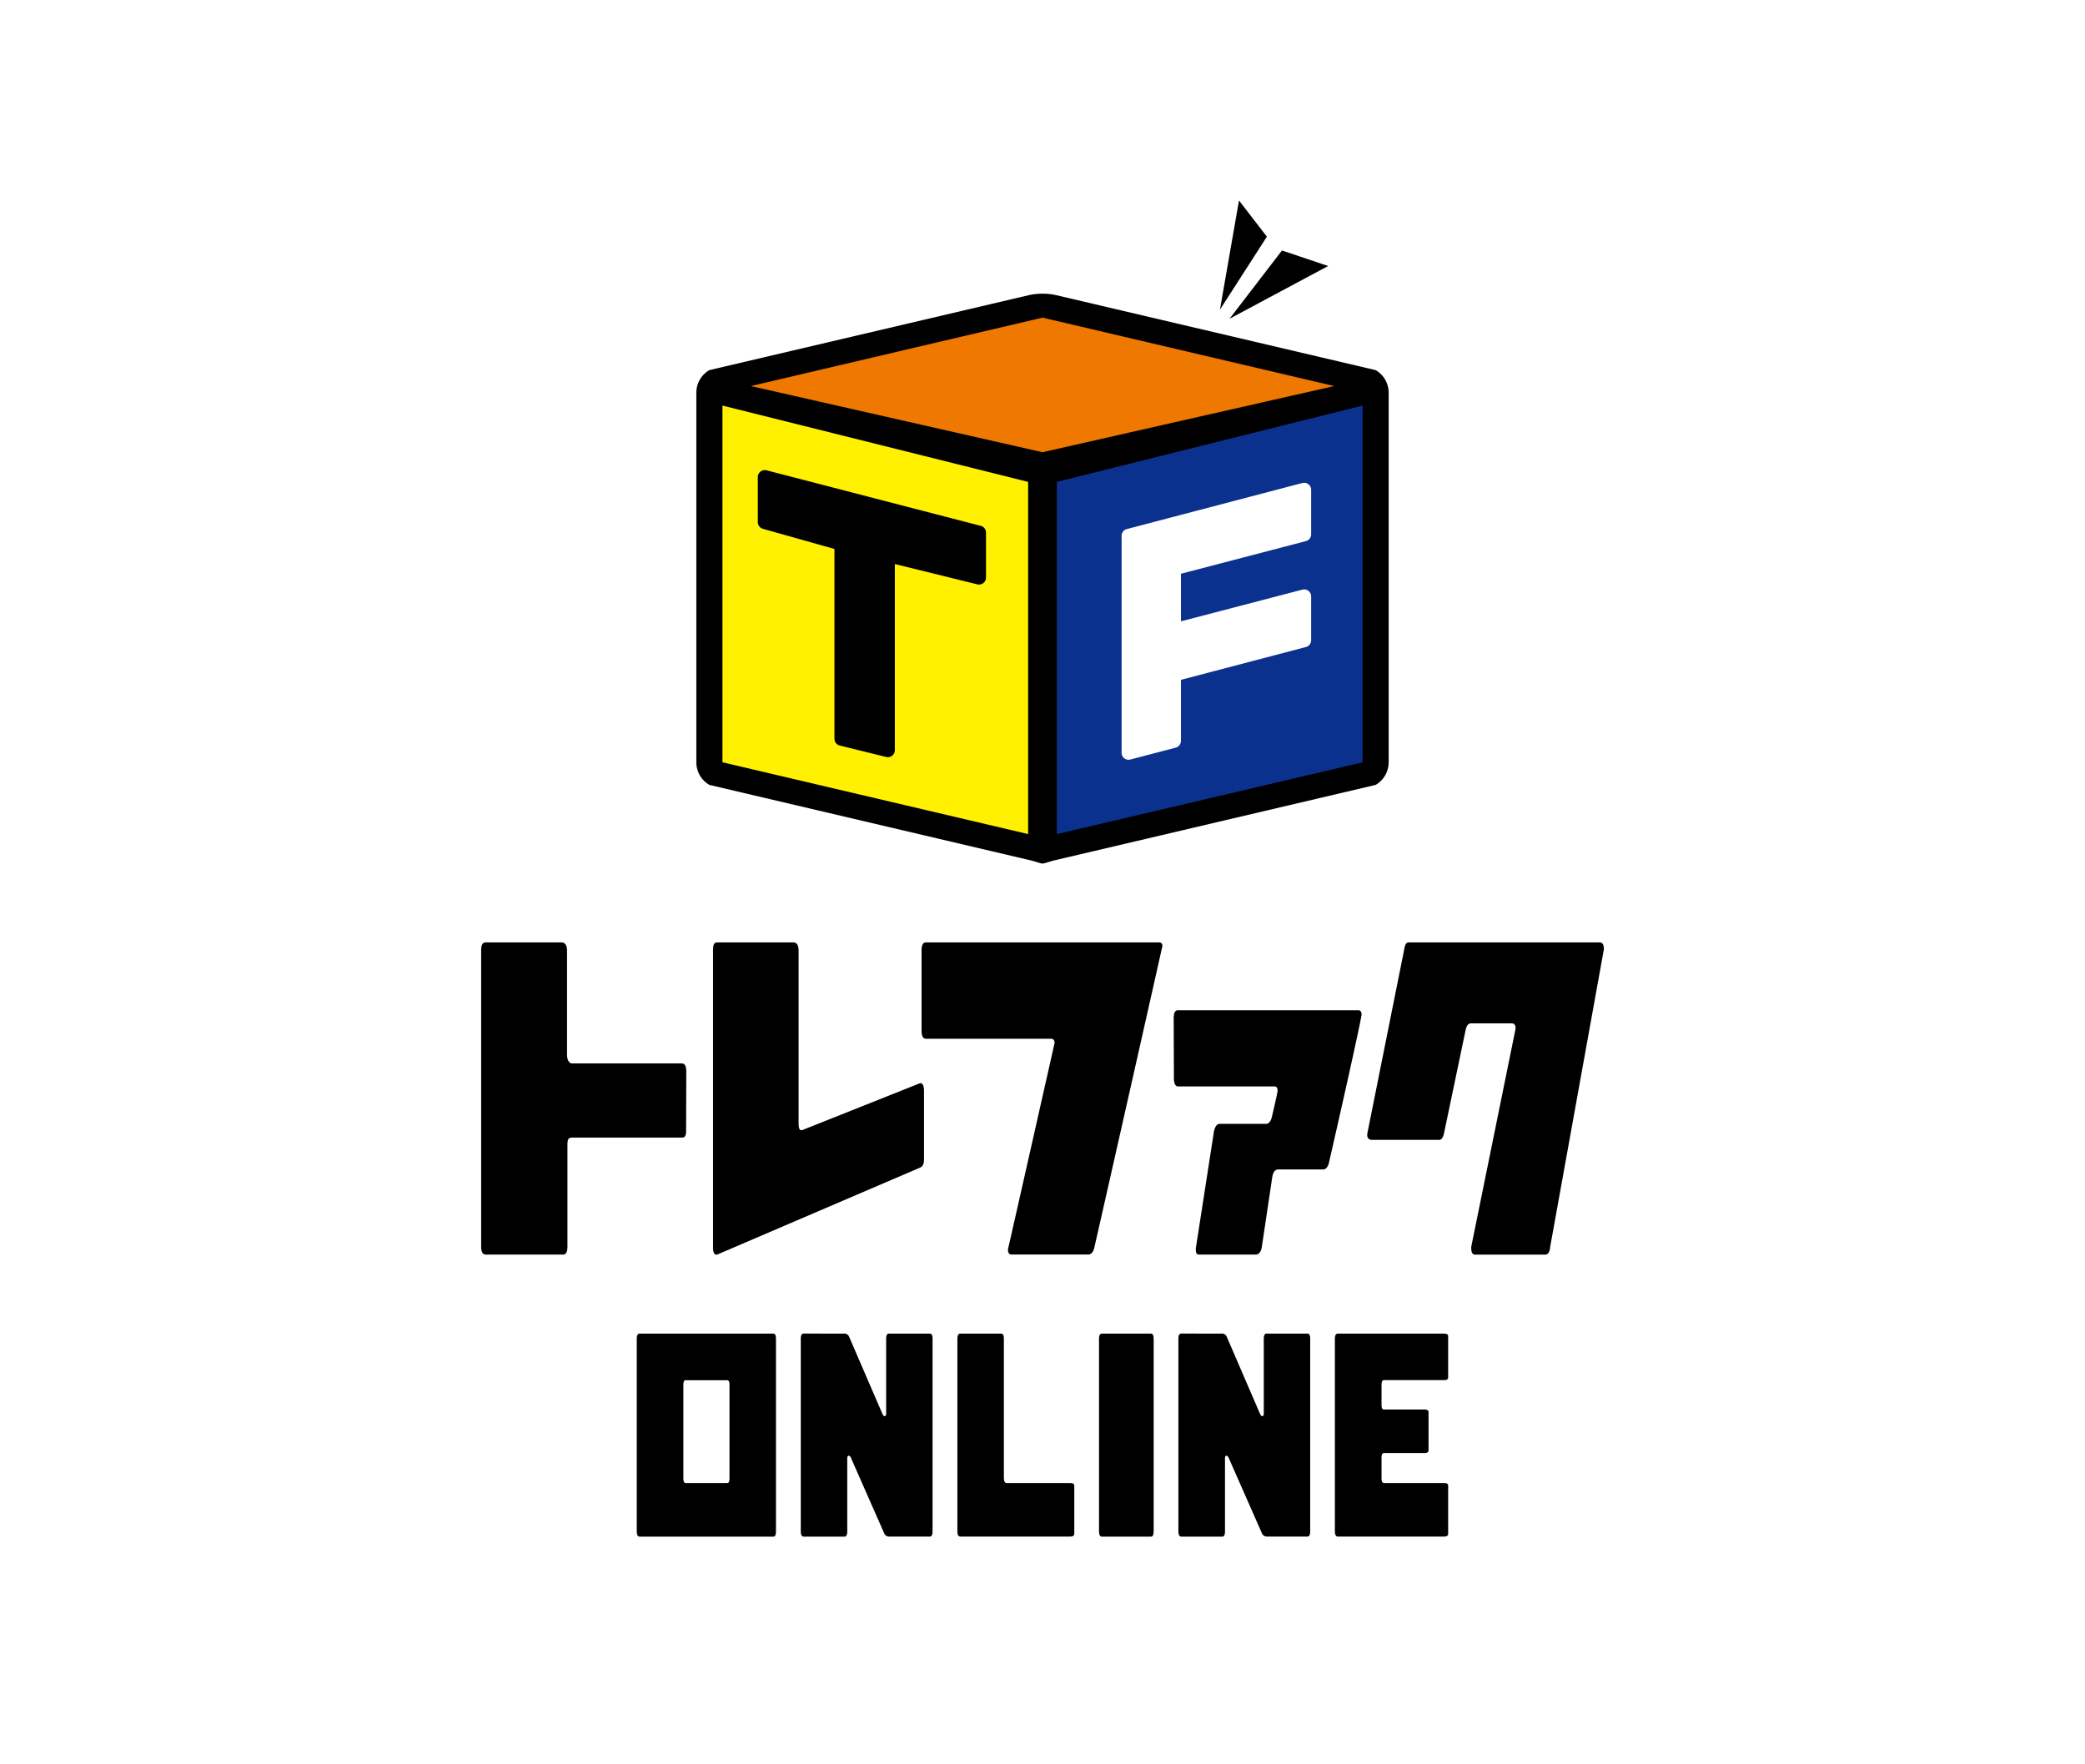
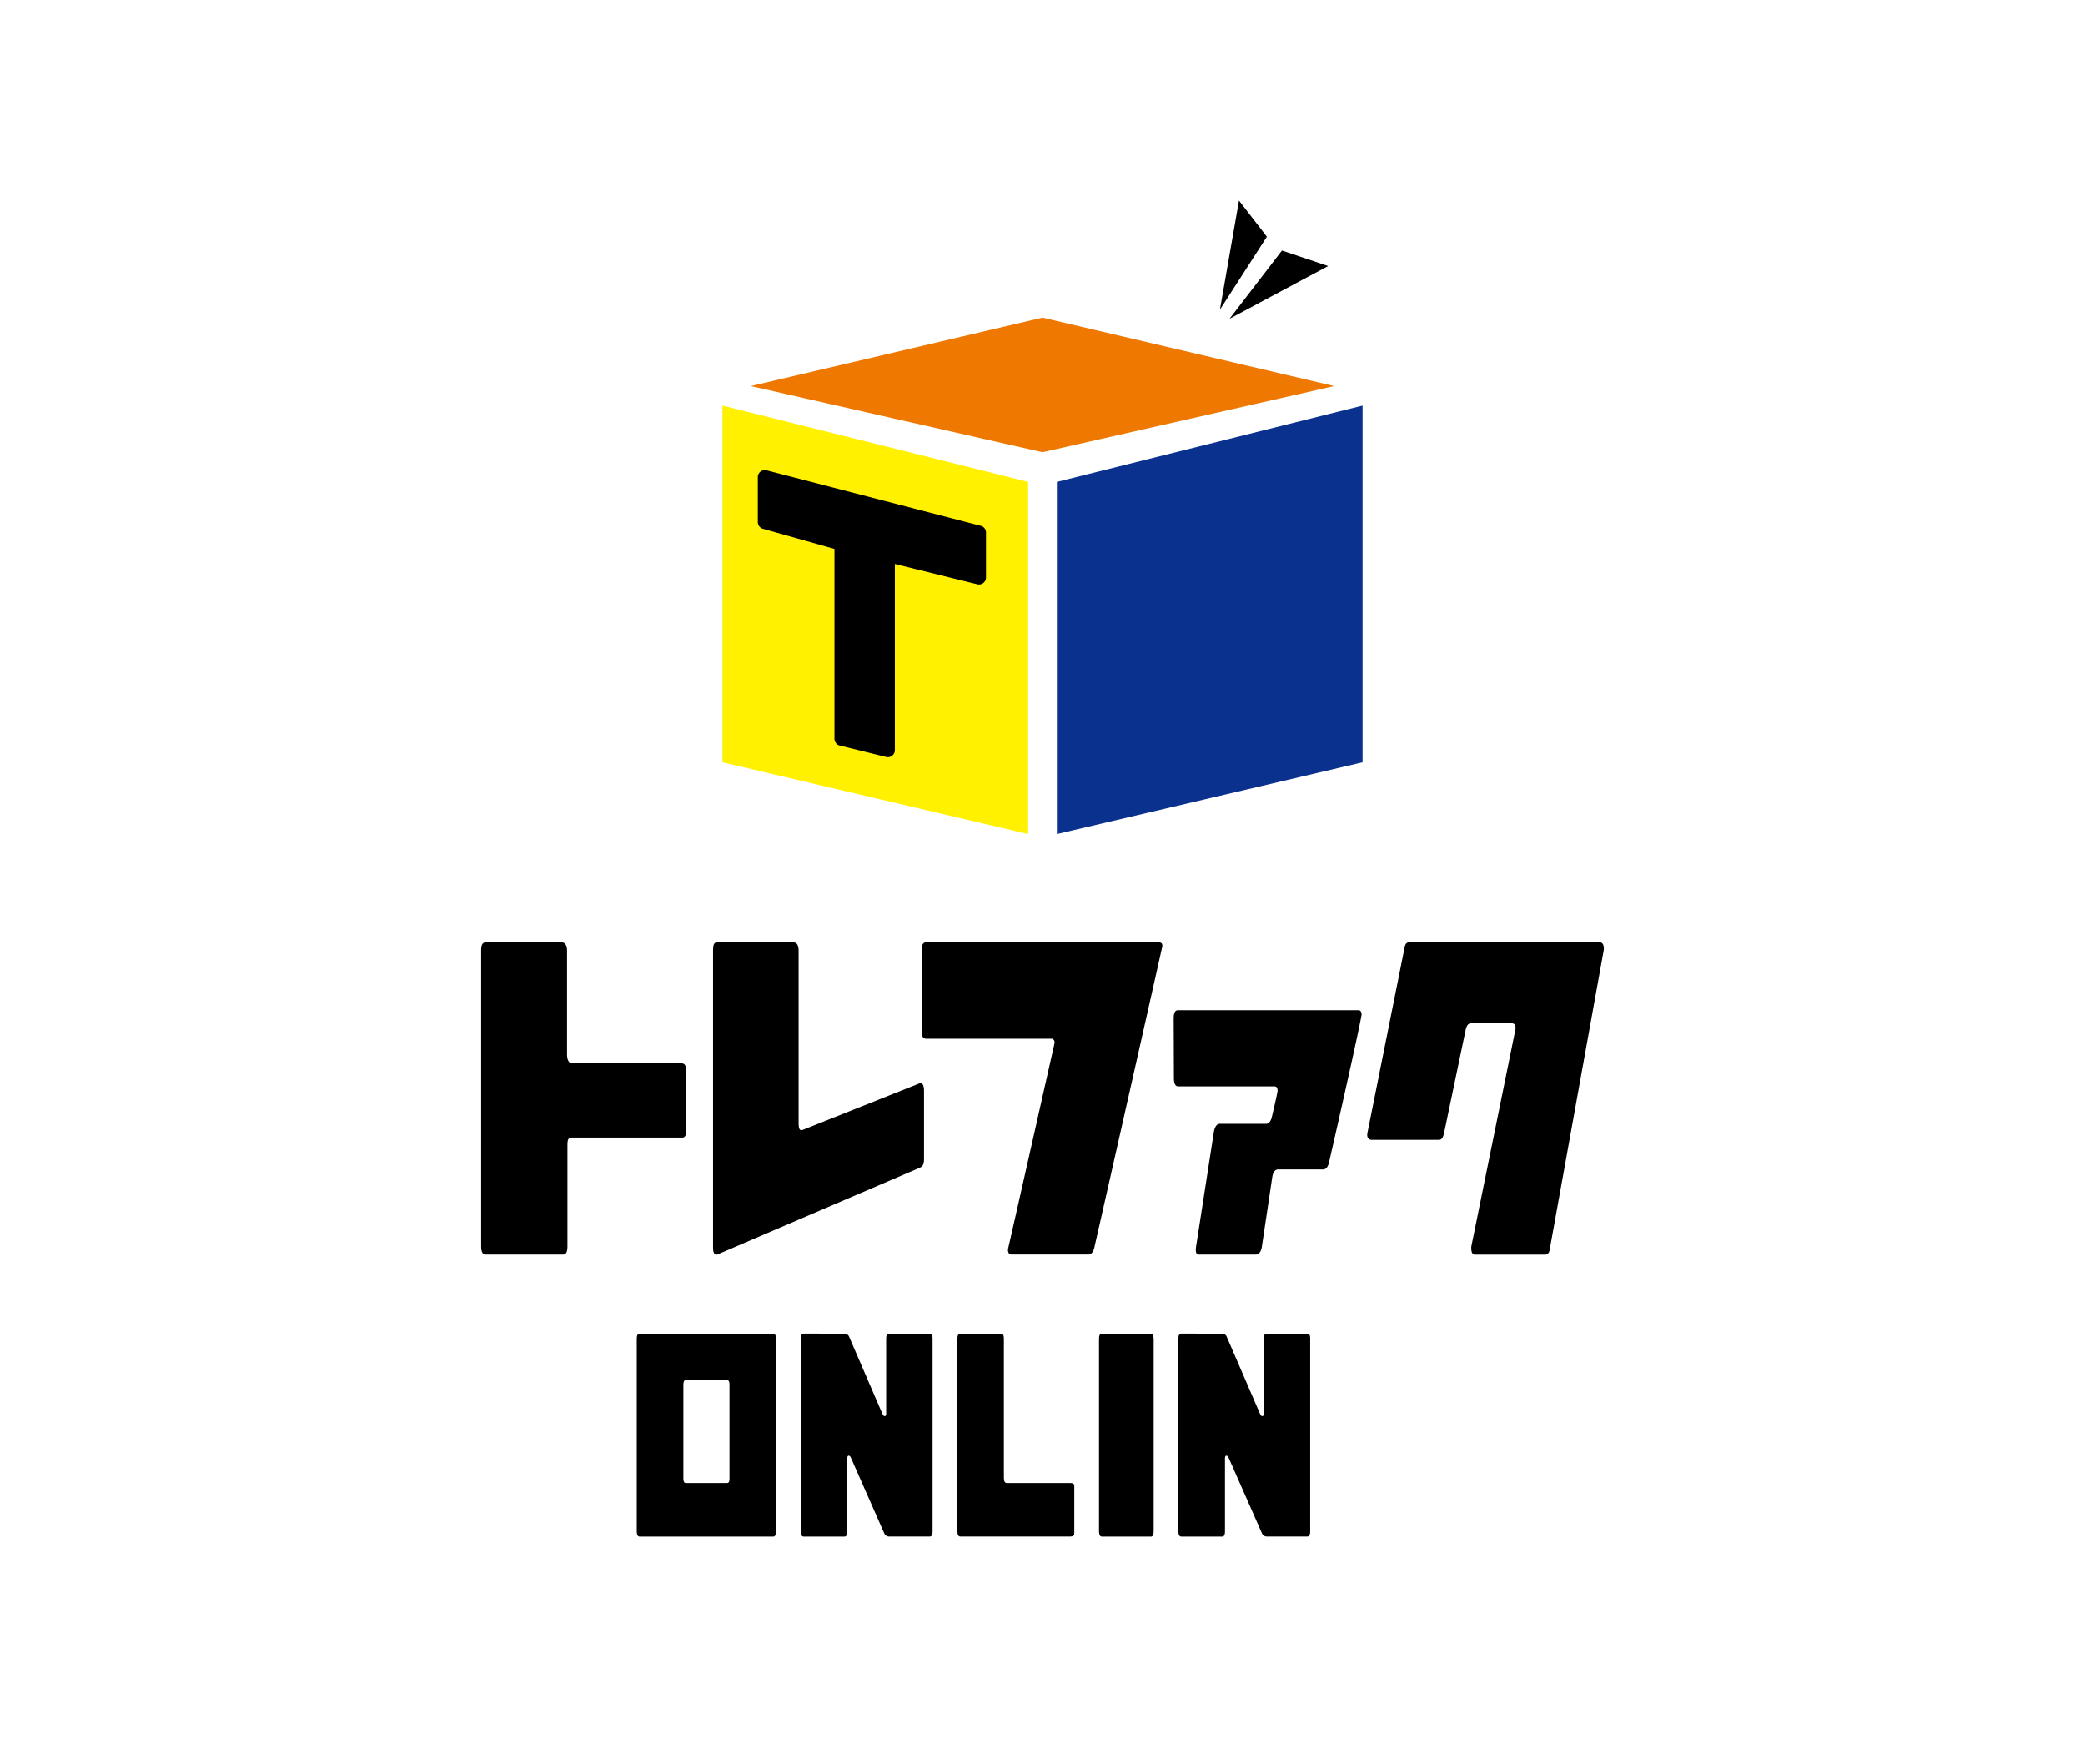
<svg xmlns="http://www.w3.org/2000/svg" id="logo-sougou_ec" width="78" height="66" viewBox="0 0 78 66">
  <defs>
    <clipPath id="clip-path">
      <rect id="長方形_36" data-name="長方形 36" width="42" height="49.982" fill="none" />
    </clipPath>
  </defs>
  <rect id="bg" width="78" height="66" fill="#fff" />
  <g id="グループ_3571" data-name="グループ 3571" transform="translate(18 7.5)">
    <g id="グループ_74" data-name="グループ 74" transform="translate(0 0)" clip-path="url(#clip-path)">
      <path id="パス_427" data-name="パス 427" d="M7.667,53.889c0,.174-.048.241-.143.241H3.4c-.135,0-.172.068-.172.264V58.2q0,.307-.157.306H.167c-.111,0-.167-.1-.167-.306V47.121c0-.2.053-.291.164-.291h2.86c.1,0,.188.1.189.291v3.9c0,.194.057.305.167.335H7.506c.117,0,.167.1.168.3Z" transform="translate(0 -19.075)" />
      <path id="パス_428" data-name="パス 428" d="M22.529,54.921c0,.206-.044.289-.156.336l-7.585,3.251c-.1.02-.151-.068-.151-.263V47.137c0-.206.03-.308.148-.308h2.862c.122,0,.19.1.191.308v6.442c0,.255.053.294.143.268L22.368,52.1c.106-.035.161.092.161.277Z" transform="translate(-5.962 -19.075)" />
      <path id="パス_429" data-name="パス 429" d="M36.8,47c-.009.058-2.084,9.26-2.534,11.227-.042.184-.117.277-.227.277H31.153c-.074,0-.124-.071-.121-.175a.473.473,0,0,1,.017-.1c.14-.6,1.71-7.564,1.722-7.622.02-.1-.04-.174-.119-.174H27.966c-.111,0-.167-.1-.167-.292V47.136c0-.2.049-.307.161-.307h8.732c.073,0,.131.049.111.175" transform="translate(-11.323 -19.075)" />
      <path id="パス_430" data-name="パス 430" d="M50.736,51.3c-.008.118-.4,1.948-1.21,5.49-.041.185-.118.277-.227.277H47.62c-.105,0-.186.085-.219.277l-.393,2.63c-.027.173-.114.277-.219.277H44.649c-.072,0-.108-.059-.11-.175a.634.634,0,0,1,.007-.1l.673-4.337c.041-.184.114-.278.219-.278h1.731c.1,0,.18-.092.22-.277,0,0,.21-.884.209-.961,0-.116-.045-.162-.12-.162h-3.6c-.1,0-.158-.1-.158-.307l-.008-2.234c0-.2.05-.308.155-.308h6.76c.083,0,.12.084.113.19" transform="translate(-17.804 -20.82)" />
      <path id="パス_431" data-name="パス 431" d="M64.774,47.137l-2,11.082c-.015.193-.078.29-.188.29H59.964c-.094,0-.143-.083-.143-.25v-.041l1.649-8.112c.032-.163-.027-.248-.126-.248h-1.53c-.109,0-.17.077-.212.291l-.79,3.775c-.041.2-.091.291-.2.291H56.093c-.1,0-.183-.076-.159-.239l1.374-6.856c.027-.2.075-.292.18-.292h7.143c.095,0,.151.081.151.244a.415.415,0,0,1-.008.064" transform="translate(-22.782 -19.075)" />
-       <path id="パス_432" data-name="パス 432" d="M39.482,9.586a.977.977,0,0,0-.489-.846L27.021,5.931a2.391,2.391,0,0,0-.977,0L14.07,8.74a.976.976,0,0,0-.488.846V23.411a.978.978,0,0,0,.488.846l11.974,2.812c.189.039.412.13.488.13s.318-.095.489-.13l11.973-2.812a.978.978,0,0,0,.488-.846V9.586Z" transform="translate(-5.532 -2.395)" />
      <path id="パス_433" data-name="パス 433" d="M47.346,0l-.713,4.083,1.756-2.73Z" transform="translate(-18.995 0)" />
      <path id="パス_434" data-name="パス 434" d="M50.928,3.737,49.2,3.156,47.239,5.71Z" transform="translate(-19.242 -1.286)" />
      <path id="パス_435" data-name="パス 435" d="M27.933,12.429,38.845,9.954,27.934,7.394,17.02,9.954Z" transform="translate(-6.933 -3.012)" fill="#ee7800" />
      <path id="パス_436" data-name="パス 436" d="M36.341,15.8V28.974l11.436-2.685V12.945Z" transform="translate(-14.803 -5.273)" fill="#0b318f" />
      <path id="パス_437" data-name="パス 437" d="M26.667,15.8,15.231,12.945V26.289l11.436,2.685Z" transform="translate(-6.204 -5.273)" fill="#fff100" />
      <path id="パス_438" data-name="パス 438" d="M25.8,19.1l-8.008-2.076a.262.262,0,0,0-.328.254V18.96a.262.262,0,0,0,.191.252l2.676.754v7.1a.263.263,0,0,0,.2.254l1.735.427a.248.248,0,0,0,.062.008.262.262,0,0,0,.262-.261V20.529l3.082.76A.262.262,0,0,0,26,21.036V19.351a.261.261,0,0,0-.2-.253" transform="translate(-7.114 -6.93)" />
-       <path id="パス_439" data-name="パス 439" d="M47.317,20a.262.262,0,0,0,.2-.253V18.078a.262.262,0,0,0-.328-.253l-6.563,1.722a.263.263,0,0,0-.2.254v8.115a.26.26,0,0,0,.1.207.264.264,0,0,0,.16.055.255.255,0,0,0,.066-.008l1.7-.446a.263.263,0,0,0,.195-.254V25.188l4.67-1.226a.261.261,0,0,0,.2-.252V22.066a.261.261,0,0,0-.328-.252L42.647,23v-1.78Z" transform="translate(-16.467 -7.257)" fill="#fff" />
      <path id="パス_440" data-name="パス 440" d="M41.045,71.712v7.205c0,.133-.033.2-.1.2H39.108c-.072,0-.107-.066-.108-.2V71.712c0-.127.036-.189.108-.189h1.835c.068,0,.1.062.1.189" transform="translate(-15.886 -29.134)" />
      <path id="パス_441" data-name="パス 441" d="M34.294,77.112c.094,0,.14.033.14.1v1.794c0,.072-.047.107-.14.108H30.169c-.073,0-.107-.066-.108-.2V71.712c0-.127.036-.189.108-.189H31.7c.068,0,.1.062.1.189v5.2c0,.133.036.2.108.2Z" transform="translate(-12.245 -29.134)" />
-       <path id="パス_442" data-name="パス 442" d="M55.725,77.112H57.99c.094,0,.14.033.14.1v1.794c0,.072-.046.107-.14.108H54c-.072,0-.107-.066-.108-.2V71.712c0-.127.036-.189.108-.189H57.99c.094,0,.14.033.14.1v1.531c0,.072-.046.107-.14.108H55.725c-.058,0-.085.053-.087.159v.782c0,.106.028.159.087.159h1.531c.094,0,.14.033.14.1v1.419c0,.072-.047.107-.14.108H55.725c-.058,0-.085.053-.087.159v.8c0,.107.028.159.087.159" transform="translate(-21.954 -29.134)" />
      <path id="パス_443" data-name="パス 443" d="M14.931,71.522h-5c-.072,0-.109.062-.108.189v7.205c0,.133.036.2.108.2h5c.07,0,.1-.066.1-.2V71.711c0-.127-.035-.189-.1-.189m-1.639,1.9v3.529c0,.106-.028.159-.087.159H11.654c-.058,0-.086-.053-.087-.159V73.423c0-.107.028-.159.087-.159h1.552c.058,0,.086.053.087.159" transform="translate(-4.002 -29.133)" />
      <path id="パス_444" data-name="パス 444" d="M21.78,71.521a.193.193,0,0,1,.207.126l1.246,2.887s.035.084.092.072.043-.147.043-.147V71.72c0-.133.033-.2.1-.2h1.536c.067,0,.1.06.1.187v7.205c0,.133-.033.2-.1.2H23.5a.2.2,0,0,1-.207-.126l-1.245-2.825s-.036-.087-.092-.072-.043.147-.043.147v2.678c0,.133-.033.2-.1.2H20.282c-.073,0-.107-.066-.108-.2V71.708c0-.127.036-.189.108-.189Z" transform="translate(-8.217 -29.132)" />
      <path id="パス_445" data-name="パス 445" d="M45.617,71.521a.193.193,0,0,1,.207.126l1.246,2.887s.035.084.092.072.043-.147.043-.147V71.72c0-.133.033-.2.1-.2h1.536c.067,0,.1.06.1.187v7.205c0,.133-.033.2-.1.2h-1.5a.2.2,0,0,1-.207-.126l-1.245-2.825s-.036-.087-.092-.072-.043.147-.043.147v2.678c0,.133-.033.2-.1.2H44.119c-.073,0-.107-.066-.108-.2V71.708c0-.127.036-.189.108-.189Z" transform="translate(-17.927 -29.132)" />
    </g>
  </g>
</svg>